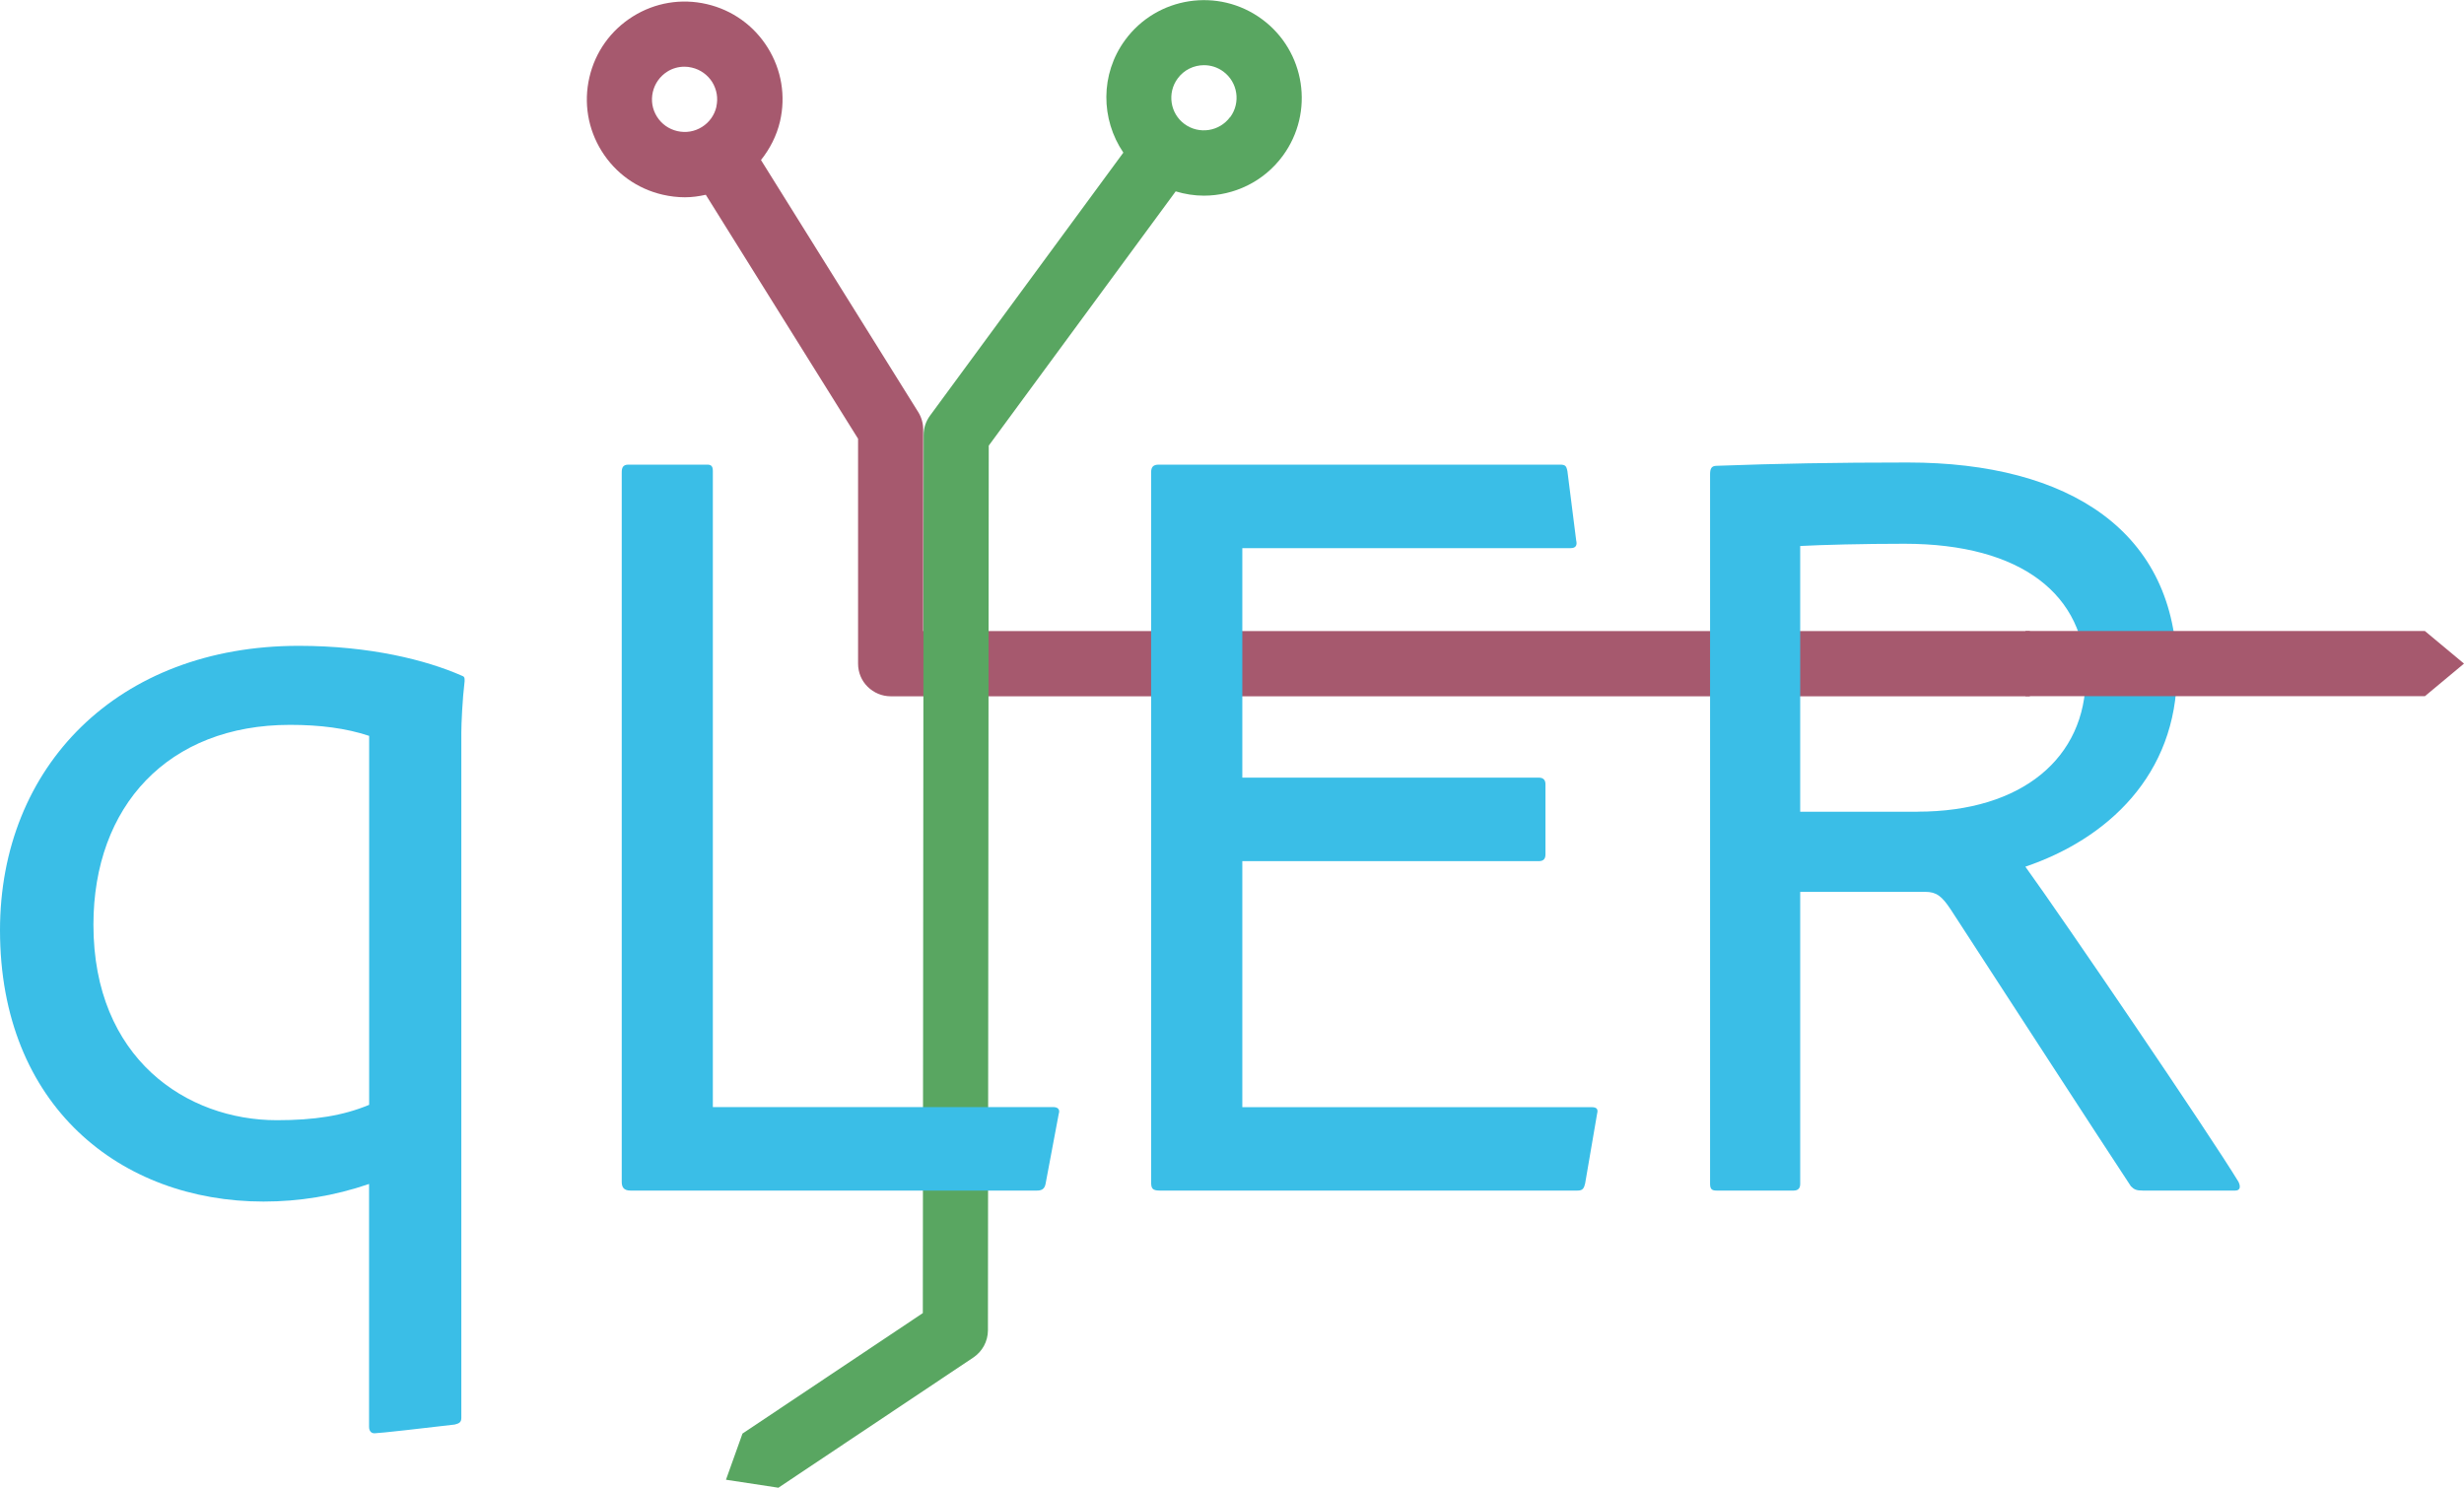
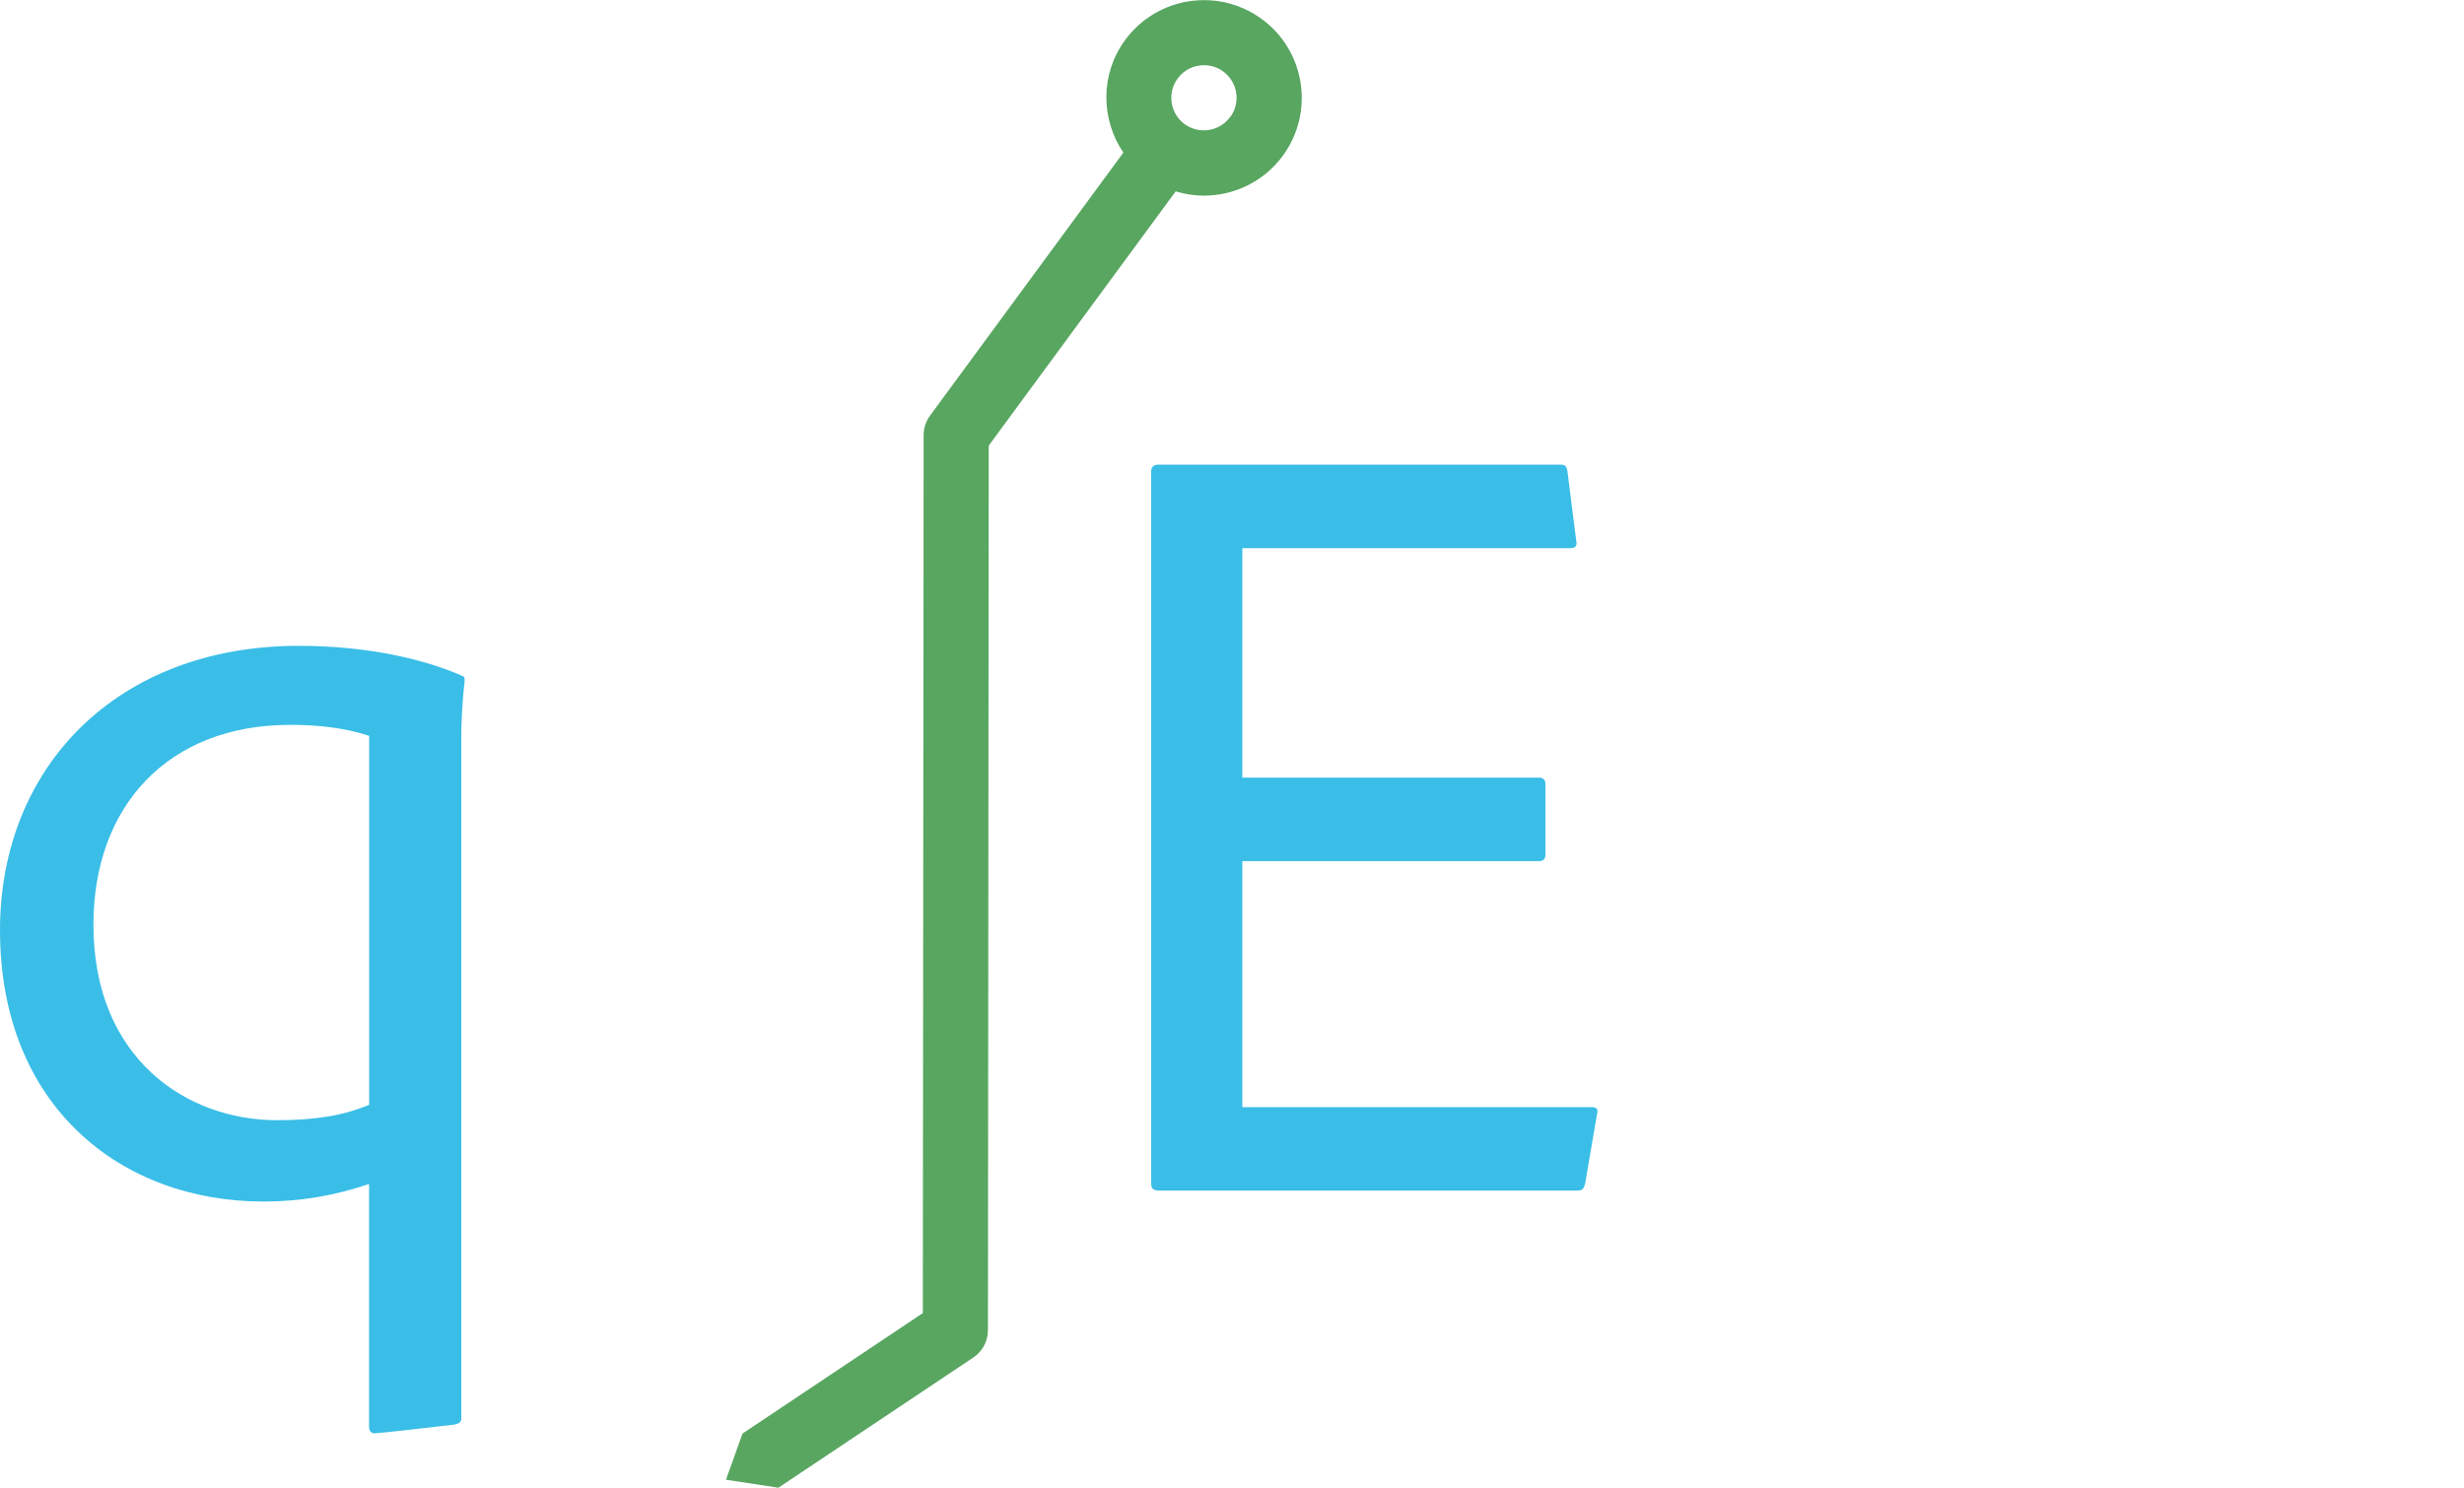
<svg xmlns="http://www.w3.org/2000/svg" id="Lag_1" viewBox="0 0 275.87 166.58">
  <defs>
    <style>.cls-1{fill:#59a661;}.cls-2{fill:#3abee7;}.cls-3{fill:#a6596e;}.cls-4{fill:none;}</style>
  </defs>
  <path class="cls-4" d="m77.47,7.57c-.28-.06-.55-.1-.83-.1-.67,0-1.34.19-1.92.55-.83.52-1.4,1.32-1.62,2.28-.22.95-.06,1.93.46,2.76.51.83,1.32,1.4,2.28,1.62.95.22,1.93.06,2.76-.46.83-.51,1.4-1.32,1.62-2.27.22-.95.06-1.93-.46-2.76-.51-.83-1.32-1.4-2.28-1.62Z" />
-   <path class="cls-3" d="m103.36,70.66v-22.58c0-.68-.19-1.35-.55-1.93l-17.61-28.23c1-1.26,1.75-2.71,2.13-4.32.66-2.85.17-5.79-1.38-8.27-1.55-2.48-3.97-4.21-6.82-4.87-2.85-.66-5.79-.17-8.27,1.38-2.48,1.55-4.21,3.97-4.87,6.82-.66,2.85-.17,5.79,1.38,8.27,1.55,2.48,3.97,4.21,6.82,4.87.83.19,1.66.29,2.49.29s1.57-.11,2.34-.28l17.05,27.32v25.19c0,.97.38,1.9,1.07,2.58.69.68,1.61,1.07,2.58,1.07h127.54v-7.3h-123.89Zm-23.15-58.71c-.22.95-.8,1.76-1.62,2.27-.83.52-1.8.68-2.76.46-.95-.22-1.76-.79-2.28-1.62-.52-.83-.68-1.8-.46-2.76.22-.95.8-1.76,1.62-2.28.58-.37,1.25-.55,1.92-.55.28,0,.56.03.83.1.95.22,1.76.8,2.28,1.62.51.83.68,1.8.46,2.76Z" />
  <path class="cls-1" d="m87.17,166.58l21.81-14.57c1.01-.68,1.62-1.81,1.63-3.03l.09-99.08,20.93-28.47c1.03.31,2.09.48,3.15.48,3.37,0,6.7-1.55,8.84-4.46,3.58-4.87,2.53-11.74-2.34-15.31-4.87-3.58-11.74-2.53-15.31,2.34-2.81,3.83-2.73,8.88-.2,12.61l-21.65,29.46c-.46.63-.71,1.38-.71,2.16l-.09,98.33-20.19,13.49-1.85,5.17,5.91.9ZM137.72,13.11c-1.19,1.62-3.48,1.97-5.1.78,0,0,0,0,0,0,0,0,0,0,0,0-1.62-1.19-1.96-3.48-.77-5.1.71-.97,1.82-1.49,2.95-1.49.75,0,1.51.23,2.16.71,1.62,1.19,1.97,3.48.78,5.1Z" />
  <g>
    <path class="cls-2" d="m0,104.17c0-18.32,13.16-31.85,33.45-31.85,7.99,0,14.27,1.6,18.2,3.32.37.12.37.25.37.62-.25,2.09-.37,4.79-.37,5.78v76.74c0,.49-.25.62-.74.74-3.07.37-8.49.98-8.98.98-.37,0-.61-.25-.61-.74v-27.18c-3.94,1.35-7.87,1.97-11.81,1.97-15.99,0-29.51-10.7-29.51-30.38Zm41.32-21.77c-2.58-.86-5.53-1.23-8.85-1.23-13.65,0-22.01,9.1-22.01,22.38,0,15,10.45,21.89,20.54,21.89,4.18,0,7.38-.49,10.33-1.72v-41.32Z" />
-     <path class="cls-2" d="m70.59,133.32c-.74,0-.98-.37-.98-.98V52.89c0-.49.12-.86.74-.86h8.85c.49,0,.61.25.61.74v71.2h38.12c.61,0,.74.37.61.74l-1.48,7.87c-.12.61-.49.74-.98.74h-45.5Z" />
    <path class="cls-2" d="m177.45,132.58c-.12.61-.37.74-.86.74h-46.73c-.86,0-.98-.25-.98-.98V52.89c0-.61.25-.86.86-.86h44.89c.61,0,.74.12.86.74l.98,7.75c.12.49,0,.86-.61.86h-36.77v25.7h33.2c.49,0,.74.25.74.74v7.87c0,.61-.37.74-.74.74h-33.2v27.55h39.11c.61,0,.74.25.61.74l-1.35,7.87Z" />
-     <path class="cls-2" d="m192.2,133.32c-.49,0-.74-.12-.74-.74V53.14c0-.62.12-.98.74-.98,6.89-.25,13.16-.37,21.4-.37,18.08,0,30.13,7.75,30.13,23.49,0,11.56-7.87,18.69-16.97,21.77,4.18,5.78,20.66,30.01,23.86,35.29.24.49.24.98-.37.98h-10.33c-.74,0-.98-.12-1.35-.49-3.81-5.78-14.02-21.52-20.17-30.99-.98-1.48-1.6-1.97-2.83-1.97h-14.02v32.71c0,.49-.25.74-.74.74h-8.61Zm22.5-42.43c11.68,0,18.82-6.02,18.82-15.12s-7.13-14.88-20.29-14.88c-4.67,0-9.22.12-11.68.25v29.76h13.16Z" />
  </g>
-   <polygon class="cls-3" points="275.87 74.31 271.49 70.66 226.77 70.66 226.77 77.96 271.49 77.96 275.87 74.31" />
</svg>